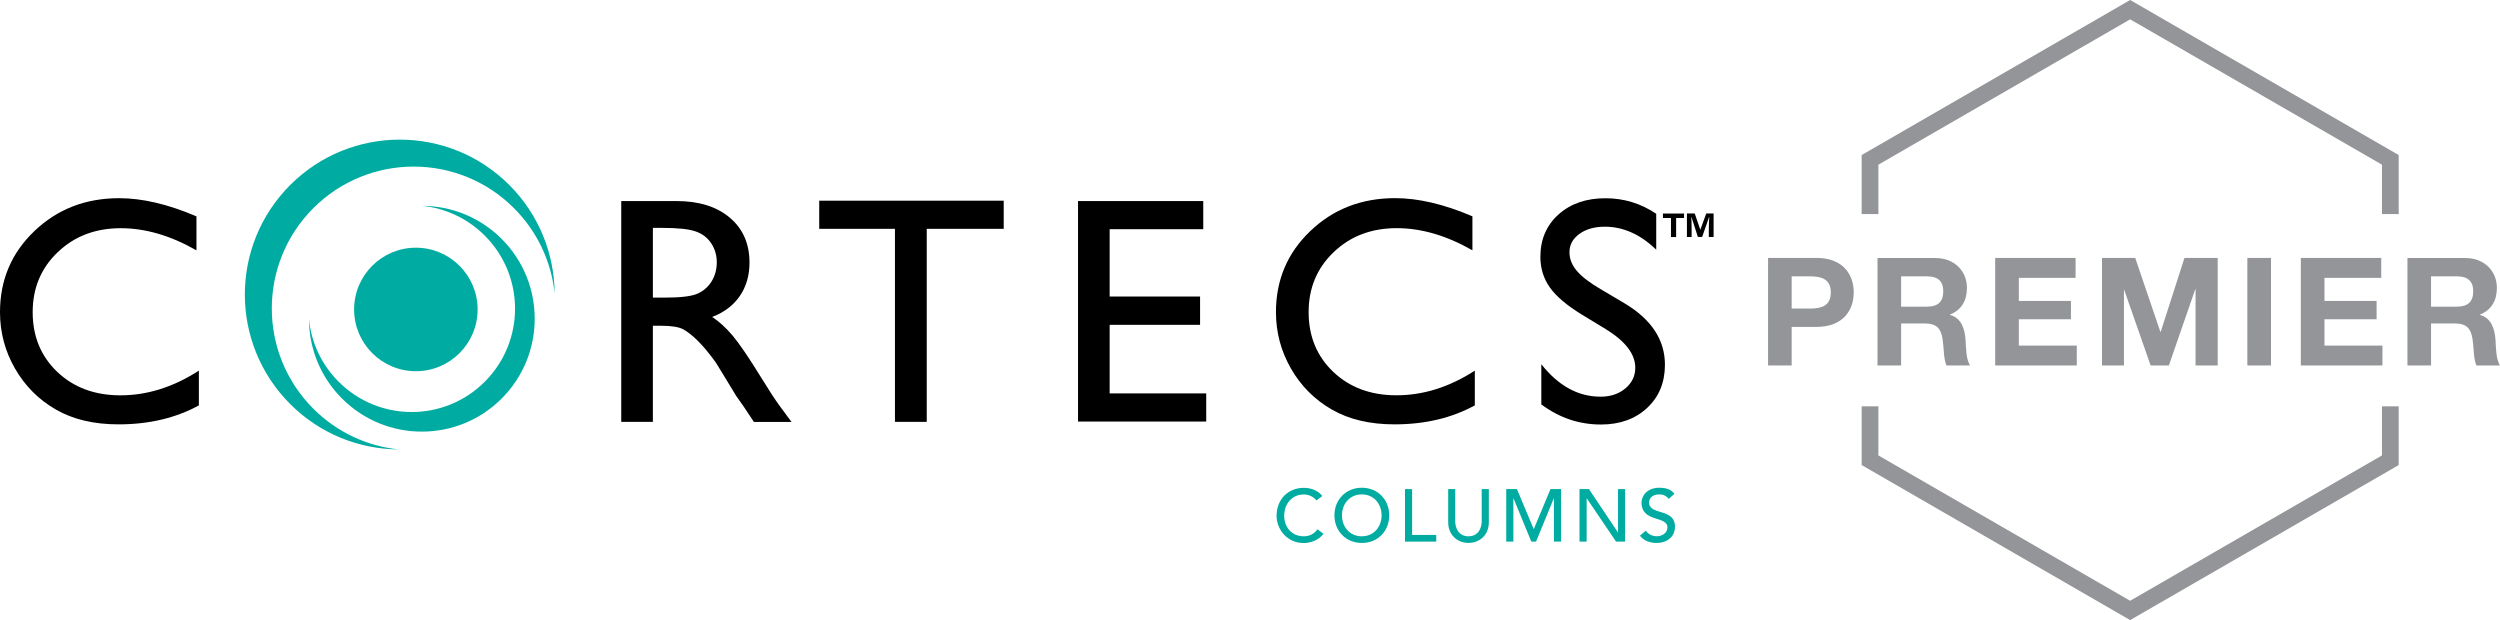
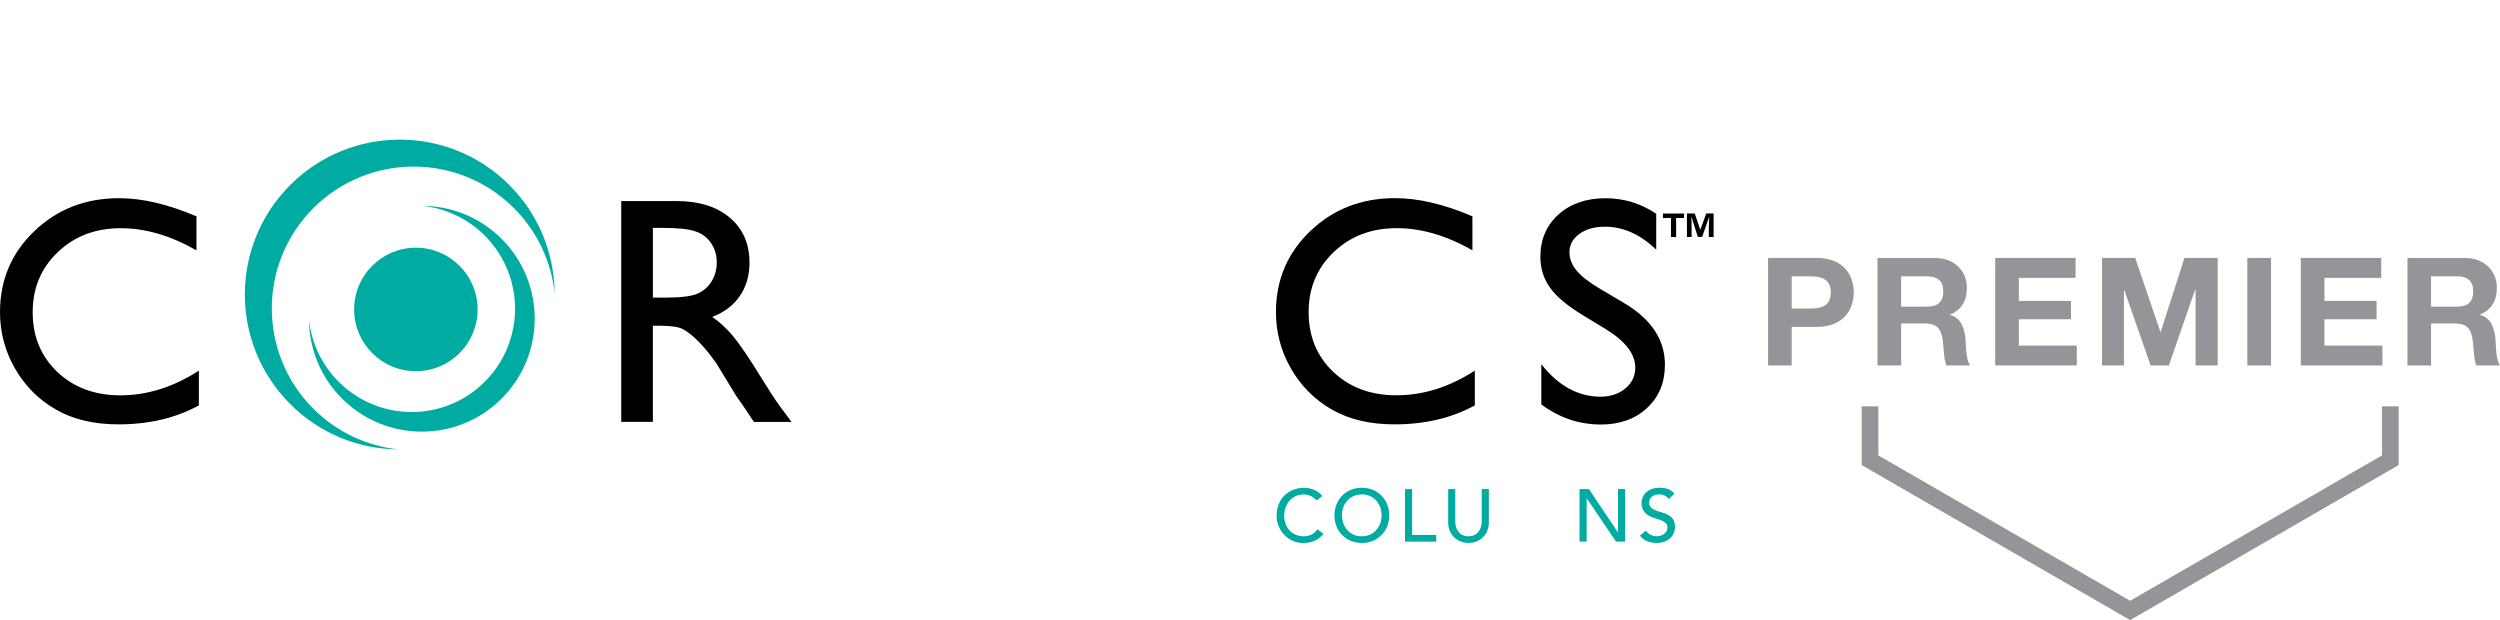
<svg xmlns="http://www.w3.org/2000/svg" version="1.1" id="LOGO" x="0px" y="0px" viewBox="0 0 479.72 118.99" style="enable-background:new 0 0 479.72 118.99;" xml:space="preserve">
  <style type="text/css">
	.st0{fill:#939598;}
	.st1{fill:#00ACA1;}
</style>
  <g>
    <g>
-       <polygon class="st0" points="360.44,41.08 360.44,31.6 408.75,3.71 457.07,31.6 457.07,41.08 460.28,41.08 460.28,29.75 408.75,0     357.23,29.75 357.23,41.08   " />
      <polygon class="st0" points="457.07,77.97 457.07,87.39 408.75,115.28 360.44,87.39 360.44,77.97 357.23,77.97 357.23,89.24     408.75,118.99 460.28,89.24 460.28,77.97   " />
    </g>
    <path class="st0" d="M466.49,53.03h4.97c2.02,0,3.12,0.87,3.12,2.86c0,2.08-1.1,2.95-3.12,2.95h-4.97V53.03z M461.95,70.13h4.54   v-8.06h4.54c2.28,0,3.12,0.95,3.44,3.12c0.23,1.65,0.17,3.64,0.72,4.94h4.54c-0.81-1.16-0.78-3.58-0.87-4.88   c-0.14-2.08-0.78-4.25-3-4.82v-0.06c2.28-0.92,3.26-2.74,3.26-5.17c0-3.12-2.34-5.69-6.04-5.69h-11.12V70.13z M441.5,70.13h15.66   v-3.81h-11.12v-5.06h10v-3.52h-10v-4.42h10.89V49.5H441.5V70.13z M431.24,70.13h4.54V49.5h-4.54V70.13z M403.31,70.13h4.25V55.66   h0.06l5.06,14.47h3.5l5.06-14.62h0.06v14.62h4.25V49.5h-6.38l-4.56,14.18h-0.06l-4.82-14.18h-6.38V70.13z M382.85,70.13h15.66   v-3.81h-11.12v-5.06h10v-3.52h-10v-4.42h10.89V49.5h-15.43V70.13z M364.8,53.03h4.97c2.02,0,3.12,0.87,3.12,2.86   c0,2.08-1.1,2.95-3.12,2.95h-4.97V53.03z M360.26,70.13h4.54v-8.06h4.54c2.28,0,3.12,0.95,3.44,3.12c0.23,1.65,0.17,3.64,0.72,4.94   h4.54c-0.81-1.16-0.78-3.58-0.87-4.88c-0.14-2.08-0.78-4.25-3-4.82v-0.06c2.28-0.92,3.26-2.74,3.26-5.17   c0-3.12-2.34-5.69-6.04-5.69h-11.12V70.13z M343.8,53.03h3.52c2.11,0,3.99,0.46,3.99,3.09c0,2.63-1.88,3.09-3.99,3.09h-3.52V53.03z    M339.26,70.13h4.54v-7.4h4.77c5.14,0,7.14-3.26,7.14-6.62c0-3.35-1.99-6.62-7.14-6.62h-9.3V70.13z" />
  </g>
  <g>
    <g>
      <path class="st1" d="M91.65,59.38c0,6.54-5.3,11.85-11.85,11.85c-6.54,0-11.85-5.31-11.85-11.85c0-6.54,5.3-11.85,11.85-11.85    C86.34,47.53,91.65,52.84,91.65,59.38z" />
      <g>
        <path class="st1" d="M252.61,96.03c-0.57-0.74-1.51-1.15-2.43-1.15c-2.26,0-3.76,1.81-3.76,4.1c0,2.12,1.41,3.93,3.76,3.93     c1.15,0,2.03-0.51,2.63-1.35l1.15,0.87c-0.3,0.41-1.51,1.77-3.82,1.77c-3.2,0-5.18-2.68-5.18-5.21c0-3.13,2.15-5.38,5.25-5.38     c1.32,0,2.72,0.5,3.53,1.57L252.61,96.03z" />
        <path class="st1" d="M256.06,98.89c0-2.99,2.18-5.3,5.26-5.3c3.08,0,5.26,2.31,5.26,5.3c0,2.99-2.18,5.3-5.26,5.3     C258.24,104.18,256.06,101.88,256.06,98.89z M265.11,98.89c0-2.21-1.49-4.02-3.8-4.02s-3.8,1.81-3.8,4.02     c0,2.21,1.49,4.02,3.8,4.02S265.11,101.09,265.11,98.89z" />
        <path class="st1" d="M269.6,93.85h1.37v8.8h4.63v1.28h-6V93.85z" />
        <path class="st1" d="M279.24,93.85v6.18c0,1.25,0.63,2.88,2.54,2.88c1.91,0,2.54-1.62,2.54-2.88v-6.18h1.37v6.39     c0,2.34-1.69,3.94-3.9,3.94c-2.21,0-3.9-1.61-3.9-3.94v-6.39H279.24z" />
-         <path class="st1" d="M289.04,93.85h2.04l3.2,7.63h0.06l3.18-7.63h2.03v10.08h-1.37v-8.29h-0.03l-3.4,8.29h-0.91l-3.41-8.29h-0.03     v8.29h-1.37V93.85z" />
        <path class="st1" d="M303.11,93.85h1.79l5.55,8.29h0.03v-8.29h1.36v10.08h-1.74l-5.61-8.29h-0.03v8.29h-1.37V93.85z" />
        <path class="st1" d="M315.81,101.82c0.48,0.74,1.32,1.08,2.14,1.08c0.89,0,2.01-0.57,2.01-1.68c0-2.32-4.97-0.88-4.97-4.81     c0-1.18,1-2.82,3.42-2.82c1.1,0,2.15,0.23,2.9,1.15l-1.11,1.01c-0.34-0.53-1.01-0.88-1.79-0.88c-1.51,0-1.97,0.91-1.97,1.54     c0,2.55,4.97,1.03,4.97,4.66c0,1.95-1.56,3.12-3.5,3.12c-1.3,0-2.54-0.44-3.22-1.4L315.81,101.82z" />
      </g>
      <path d="M38.16,71.12v6.67c-4.45,2.43-9.59,3.64-15.41,3.64c-4.73,0-8.75-0.95-12.04-2.85c-3.3-1.9-5.91-4.52-7.83-7.86    C0.96,67.39,0,63.78,0,59.9c0-6.17,2.2-11.36,6.6-15.56c4.4-4.21,9.82-6.31,16.27-6.31c4.45,0,9.39,1.16,14.83,3.49v6.52    c-4.95-2.83-9.8-4.25-14.53-4.25c-4.85,0-8.88,1.53-12.09,4.6c-3.21,3.06-4.81,6.9-4.81,11.51c0,4.65,1.58,8.47,4.73,11.47    c3.15,2.99,7.19,4.49,12.1,4.49C28.25,75.86,33.27,74.28,38.16,71.12z" />
      <path d="M119.21,80.95V38.58h10.62c4.29,0,7.69,1.06,10.21,3.19c2.52,2.12,3.78,5,3.78,8.62c0,2.47-0.62,4.6-1.85,6.4    c-1.23,1.8-3,3.14-5.31,4.03c1.35,0.89,2.68,2.1,3.97,3.64c1.29,1.54,3.11,4.22,5.46,8.04c1.48,2.41,2.66,4.22,3.55,5.43    l2.24,3.03h-7.22l-1.85-2.79c-0.06-0.1-0.18-0.27-0.36-0.52l-1.18-1.67l-1.88-3.1l-2.03-3.31c-1.25-1.74-2.4-3.12-3.44-4.15    c-1.04-1.03-1.98-1.77-2.82-2.23c-0.84-0.45-2.25-0.68-4.24-0.68h-1.58v18.44H119.21z M127.1,43.73h-1.82v13.38h2.31    c3.07,0,5.18-0.26,6.32-0.79c1.14-0.53,2.03-1.32,2.67-2.38c0.64-1.06,0.96-2.27,0.96-3.62c0-1.33-0.35-2.54-1.06-3.62    c-0.71-1.08-1.7-1.85-2.99-2.29C132.2,43.95,130.07,43.73,127.1,43.73z" />
-       <path d="M157.2,38.51h35.4v5.4h-14.77v37.04h-6.1V43.91H157.2V38.51z" />
-       <path d="M206.87,38.58h24.02v5.4h-17.96V56.9h17.35v5.43h-17.35v13.16h18.53v5.4h-24.6V38.58z" />
      <path d="M283,71.12v6.67c-4.45,2.43-9.59,3.64-15.41,3.64c-4.73,0-8.75-0.95-12.04-2.85c-3.3-1.9-5.91-4.52-7.83-7.86    c-1.92-3.34-2.88-6.95-2.88-10.83c0-6.17,2.2-11.36,6.6-15.56c4.4-4.21,9.82-6.31,16.27-6.31c4.45,0,9.39,1.16,14.83,3.49v6.52    c-4.95-2.83-9.8-4.25-14.53-4.25c-4.85,0-8.88,1.53-12.09,4.6c-3.21,3.06-4.81,6.9-4.81,11.51c0,4.65,1.58,8.47,4.73,11.47    c3.15,2.99,7.19,4.49,12.1,4.49C273.09,75.86,278.11,74.28,283,71.12z" />
      <path d="M308.2,63.2l-4.61-2.8c-2.89-1.77-4.95-3.5-6.17-5.21c-1.22-1.71-1.84-3.68-1.84-5.9c0-3.34,1.16-6.05,3.47-8.13    c2.32-2.08,5.32-3.12,9.02-3.12c3.54,0,6.78,0.99,9.74,2.98v6.89c-3.05-2.94-6.34-4.41-9.86-4.41c-1.98,0-3.61,0.46-4.88,1.38    c-1.27,0.92-1.91,2.09-1.91,3.52c0,1.27,0.47,2.46,1.41,3.57c0.94,1.11,2.45,2.27,4.53,3.49l4.63,2.74    c5.17,3.09,7.75,7.02,7.75,11.79c0,3.4-1.14,6.16-3.41,8.28c-2.28,2.12-5.23,3.19-8.87,3.19c-4.19,0-8-1.29-11.44-3.86v-7.71    c3.28,4.15,7.07,6.23,11.38,6.23c1.9,0,3.48-0.53,4.75-1.59c1.26-1.06,1.9-2.38,1.9-3.97C313.79,67.96,311.93,65.51,308.2,63.2z" />
      <path class="st1" d="M60.13,78.43c-10.63-10.63-10.63-27.86,0-38.49c10.63-10.63,27.86-10.63,38.49,0    c4.58,4.58,7.18,10.38,7.81,16.36c-0.06-7.53-2.95-15.05-8.7-20.8c-11.61-11.61-30.43-11.61-42.04,0    c-11.61,11.61-11.61,30.43,0,42.04c5.75,5.75,13.27,8.65,20.8,8.7C70.51,85.61,64.71,83.01,60.13,78.43z" />
      <path class="st1" d="M93.02,45.21c7.75,7.75,7.75,20.3,0,28.04c-7.74,7.75-20.3,7.75-28.04,0c-3.34-3.34-5.23-7.57-5.69-11.92    c0.04,5.49,2.15,10.97,6.34,15.15c8.46,8.46,22.17,8.46,30.63,0c8.46-8.46,8.46-22.18,0-30.64c-4.19-4.19-9.67-6.3-15.16-6.34    C85.46,39.98,89.69,41.87,93.02,45.21z" />
      <g>
        <path d="M323.15,40.97v0.86h-1.52v3.66h-0.99v-3.66h-1.54v-0.86H323.15z M327.9,45.49v-1.41c0-1.22,0.06-2,0.09-2.42h-0.04     l-1.33,3.81h-0.82l-1.22-3.81h-0.04c0.04,0.42,0.06,1.14,0.06,2.51v1.31h-0.9v-4.52h1.5l1.07,3.14l1.14-3.14h1.41v4.52H327.9z" />
      </g>
    </g>
  </g>
</svg>